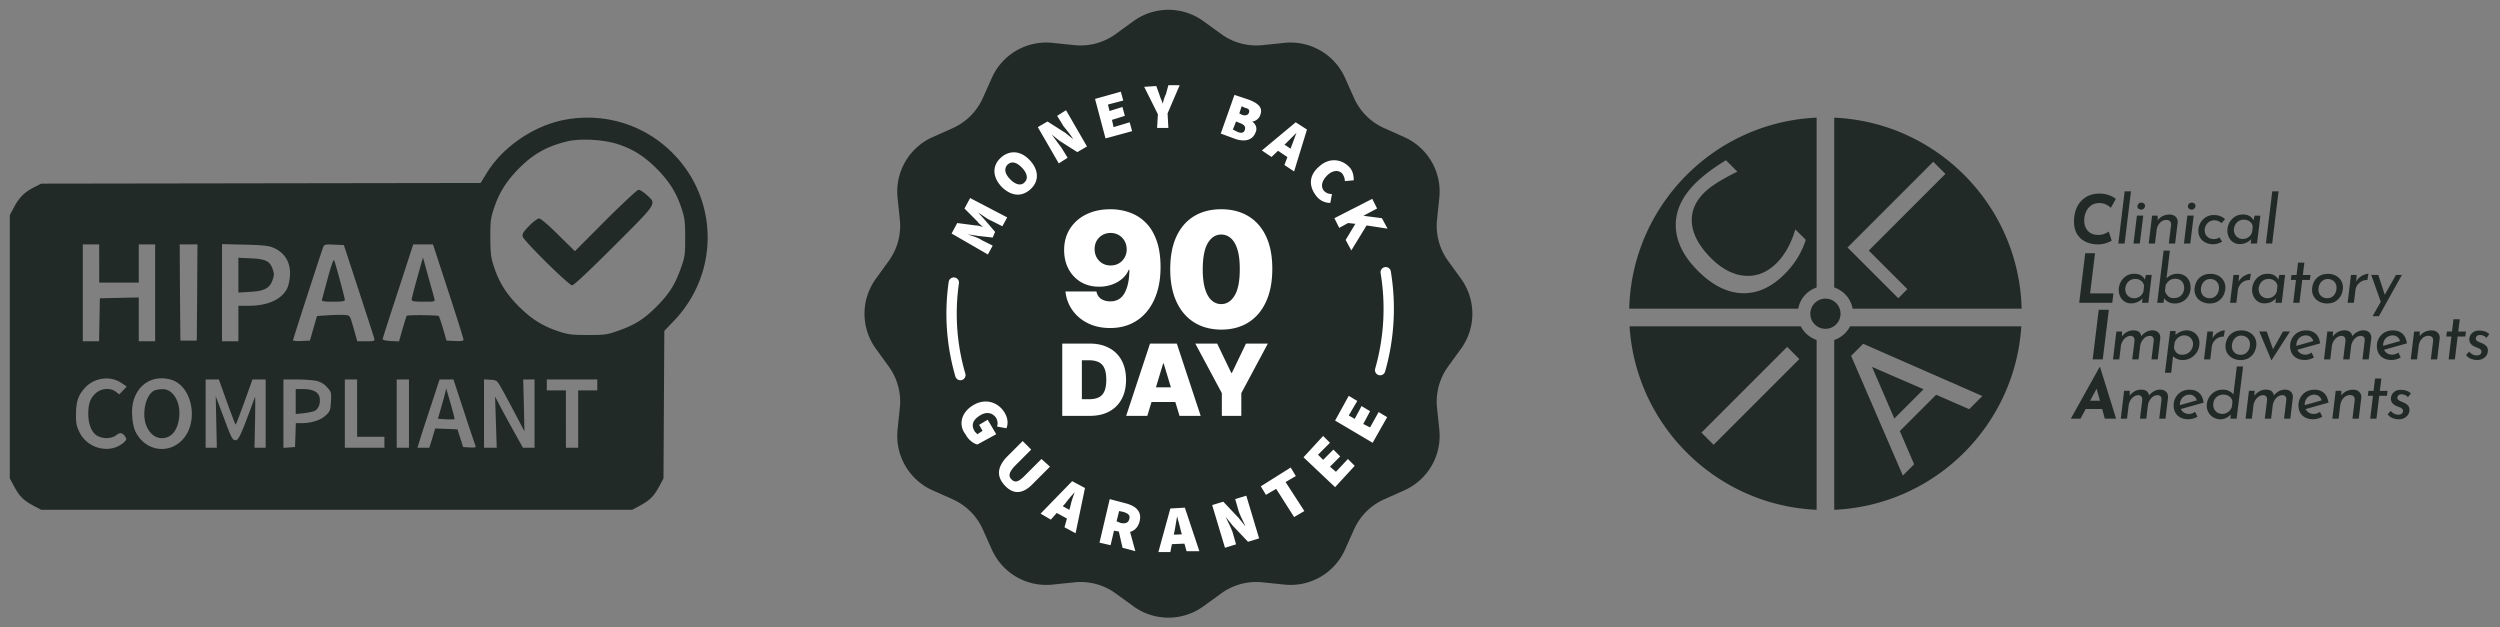
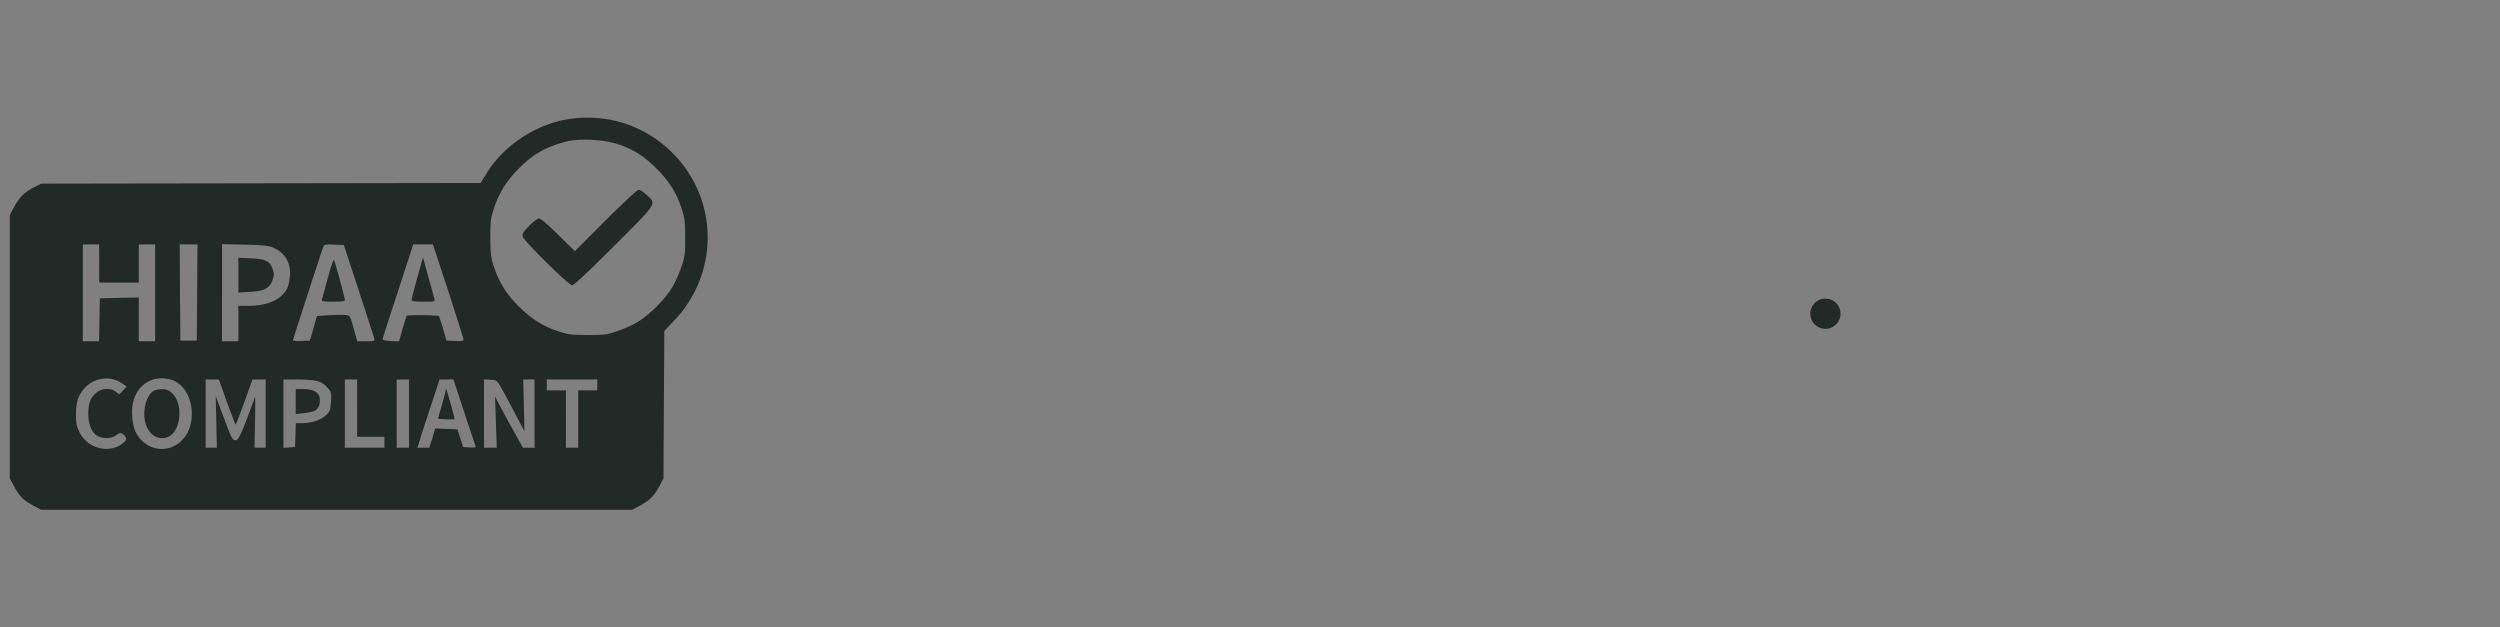
<svg xmlns="http://www.w3.org/2000/svg" width="255" height="64" fill="none">
  <rect width="100%" height="100%" fill="#808080" stroke="none" />
  <path fill="#222A28" d="M57.681 12.204c-3.173.57-6.375 2.742-8.032 5.442l-.627 1.017-44.82.069-.626.32c-1.003.487-1.587 1.044-2.102 2.005L1 21.934v26.865l.474.877c.528.974.96 1.391 2.018 1.948l.71.376h60.273l.71-.376c1.057-.557 1.489-.974 2.018-1.948l.473-.877.084-15.047.945-.988c4.706-4.886 4.621-12.5-.18-17.233-2.854-2.826-6.863-4.051-10.844-3.327Zm5.262 2.478c1.587.5 2.756 1.239 4.037 2.52 1.266 1.266 2.004 2.435 2.533 4.036.32.975.376 1.337.376 2.993 0 1.754-.028 1.962-.432 3.104-.598 1.684-1.183 2.617-2.477 3.925-1.28 1.28-2.214 1.88-3.926 2.478-1.14.404-1.35.431-3.104.431-1.657 0-2.018-.055-2.992-.375-1.601-.53-2.77-1.267-4.037-2.534s-2.005-2.436-2.534-4.037c-.32-.974-.361-1.336-.375-2.992 0-1.67.042-2.005.375-2.993.529-1.6 1.267-2.755 2.534-4.05 1.49-1.504 2.895-2.283 5.01-2.785 1.281-.292 3.62-.167 5.012.279ZM10.118 26.875v1.95h4.036v-3.898h1.67v9.883h-1.67V30.34l-3.967.084-.084 4.385H8.446v-9.883h1.671v1.948Zm9.994 2.951-.041 4.914H18.4l-.042-4.914-.028-4.9h1.81l-.029 4.9Zm7.753-4.565c1.24.528 1.838 1.587 1.698 3.007-.042.459-.18 1.03-.334 1.266-.626 1.073-1.99 1.657-3.898 1.657h-1.016v3.618h-1.67V24.9l2.339.055c1.795.042 2.45.112 2.881.307Zm8.714 4.329c.821 2.52 1.545 4.732 1.587 4.9.07.305.041.32-.822.32h-.905l-.223-.808c-.542-1.907-.487-1.795-.96-1.865-.237-.028-.988-.028-1.684.014l-1.24.083-.723 2.506-.863.042c-.473.028-.862-.014-.862-.07 0-.11 2.825-8.81 3.062-9.451.125-.334.18-.348 1.142-.306l.988.041 1.503 4.594Zm9.145.111c.863 2.631 1.559 4.858 1.559 4.956 0 .11-.25.153-.863.125l-.877-.042-.348-1.21c-.194-.669-.404-1.254-.445-1.295-.097-.097-3.16-.126-3.257-.028-.042.028-.223.64-.431 1.337l-.362 1.28-.849-.041c-.473-.028-.835-.111-.822-.18 0-.084.71-2.284 1.574-4.915l1.545-4.76h2.018l1.558 4.773Zm-33.352 9.354.557.376-.375.39-.39.404-.348-.265c-.529-.417-1.42-.375-1.991.098-.599.5-.821 1.1-.821 2.157 0 1.1.375 1.963.96 2.255.598.32 1.434.278 1.893-.084.403-.32.668-.264.96.223.125.195.07.307-.265.585-1.364 1.114-3.563.585-4.412-1.044-.32-.626-.39-.918-.39-1.781 0-1.364.208-2.005.863-2.757.961-1.086 2.59-1.336 3.76-.557Zm5.053-.334c2.227.626 2.91 4.413 1.128 6.194-1.448 1.462-3.745 1.044-4.706-.835-.361-.696-.487-2.2-.264-3.076.46-1.838 2.047-2.784 3.842-2.283Zm5.721 2.283c.459 1.267.85 2.297.891 2.297.042 0 .432-1.03.89-2.297l.822-2.297h1.35v6.96h-1.141l.056-2.645c.027-1.46.027-2.603 0-2.547-1.448 3.953-1.671 4.426-1.991 4.426-.307 0-.418-.208-1.17-2.241l-.849-2.24.112 5.247h-1.142v-6.96h1.35l.822 2.297Zm9.187-2.143c.404.11.752.32 1.044.654.418.46.432.543.376 1.461-.056.905-.084.989-.557 1.42-.515.473-1.448.766-2.478.766h-.543l-.083 2.435-.585.042-.598.041v-6.973h1.406c.765 0 1.67.07 2.018.154Zm4.093 2.77v2.923h2.784v1.114h-4.037v-6.96h1.252v2.922Zm5.29 4.036h-1.253v-6.96h1.252v6.96Zm5.623-3.66a193.904 193.904 0 0 0 1.17 3.493c.041.14-.098.167-.6.14l-.667-.042-.585-1.81-2.269-.083-.292.988-.306.975h-1.21l.444-1.434c.251-.78.766-2.339 1.141-3.48l.669-2.046h1.419l1.086 3.298Zm3.814-2.395c.264.459.891 1.628 1.406 2.603l.933 1.781-.056-2.644-.07-2.645h1.156v6.96h-1.184l-.835-1.503c-.459-.822-1.1-1.991-1.42-2.604l-.585-1.113.167 5.22H49.37v-6.974l.655.043c.64.041.669.055 1.128.876Zm9.771-.348v.557h-1.95v5.847h-1.252V39.82h-1.948v-1.114h5.15v.557Z" />
  <path fill="#222A28" d="m61.76 22.49-3.119 3.132-1.698-1.67c-.988-.989-1.795-1.67-1.949-1.67-.153 0-.612.333-1.016.751-.598.612-.723.822-.668 1.086.111.445 4.704 4.983 5.053 4.983.167 0 1.782-1.517 4.288-4.023 4.496-4.496 4.342-4.26 3.285-5.22-.307-.278-.668-.501-.808-.501-.125.001-1.642 1.407-3.368 3.132ZM24.315 29.84l1.156-.07c1.475-.07 2.032-.361 2.324-1.197.181-.515.181-.654 0-1.169-.278-.78-.71-.988-2.255-1.058l-1.225-.055v3.55ZM33.433 28.365c-.306 1.127-.57 2.13-.598 2.227-.043.14.236.18 1.14.18.933 0 1.198-.04 1.198-.194 0-.194-.905-3.55-1.086-4.022-.07-.154-.292.5-.654 1.809ZM42.926 27.015c-.11.417-.375 1.35-.57 2.06-.195.71-.362 1.378-.362 1.49 0 .166.236.208 1.197.208 1.17 0 1.197 0 1.113-.32-.042-.168-.32-1.184-.627-2.256l-.528-1.935-.223.753ZM15.713 39.848c-.835.418-1.266 2.283-.807 3.522.32.822.918 1.323 1.6 1.323.96 0 1.615-.765 1.768-2.116.181-1.545-.612-2.909-1.698-2.881-.306 0-.682.069-.863.152ZM30.162 42.229l.835-.084c.474-.056.975-.167 1.127-.25.376-.195.585-.78.474-1.35-.111-.572-.696-.864-1.74-.864h-.696v2.548ZM45.362 40.252a45.73 45.73 0 0 1-.431 1.545l-.264.919.835.056c.459.014.849.014.863-.028.014-.041-.167-.752-.404-1.587l-.445-1.53-.154.625Z" />
  <g clip-path="url(#a)">
-     <path fill="#222A28" d="M115.614 2.156a6.08 6.08 0 0 1 7.134 0l1.827 1.324a6.08 6.08 0 0 0 4.194 1.124l2.245-.233a6.082 6.082 0 0 1 6.178 3.567l.921 2.06a6.075 6.075 0 0 0 3.07 3.07l2.06.921a6.08 6.08 0 0 1 3.567 6.178l-.233 2.245a6.081 6.081 0 0 0 1.124 4.194l1.324 1.827a6.082 6.082 0 0 1 0 7.134l-1.324 1.828a6.082 6.082 0 0 0-1.124 4.193l.233 2.245a6.08 6.08 0 0 1-3.567 6.178l-2.06.92a6.075 6.075 0 0 0-3.07 3.07l-.921 2.061a6.082 6.082 0 0 1-6.178 3.567l-2.245-.233a6.08 6.08 0 0 0-4.194 1.124l-1.827 1.324a6.08 6.08 0 0 1-7.134 0l-1.828-1.324a6.08 6.08 0 0 0-4.193-1.124l-2.245.233a6.08 6.08 0 0 1-6.178-3.567l-.921-2.06a6.08 6.08 0 0 0-3.07-3.07l-2.06-.921a6.08 6.08 0 0 1-3.567-6.178l.232-2.245a6.08 6.08 0 0 0-1.123-4.194l-1.324-1.827a6.08 6.08 0 0 1 0-7.134l1.324-1.828a6.08 6.08 0 0 0 1.123-4.193l-.232-2.245a6.08 6.08 0 0 1 3.567-6.178l2.06-.92a6.08 6.08 0 0 0 3.07-3.07l.921-2.061a6.08 6.08 0 0 1 6.178-3.567l2.245.233a6.08 6.08 0 0 0 4.193-1.124l1.828-1.324Z" />
    <path fill="#fff" d="M113.264 21.344c.687 0 1.337.11 1.951.328a4.34 4.34 0 0 1 1.63 1.02c.476.463.848 1.07 1.117 1.819.272.744.411 1.646.414 2.706.004.967-.117 1.836-.362 2.608-.242.768-.589 1.422-1.042 1.963a4.515 4.515 0 0 1-1.624 1.244c-.63.284-1.332.426-2.107.426-.872 0-1.638-.167-2.298-.5a4.164 4.164 0 0 1-1.577-1.348 3.894 3.894 0 0 1-.686-1.883h3.156c.076.357.245.616.506.777.261.158.561.236.899.236.675 0 1.168-.291 1.479-.875.315-.587.474-1.37.478-2.349h-.069c-.15.36-.376.67-.679.927a3.259 3.259 0 0 1-1.06.593 3.912 3.912 0 0 1-1.278.207c-.71 0-1.332-.159-1.865-.477a3.388 3.388 0 0 1-1.25-1.32c-.299-.56-.451-1.197-.455-1.91-.004-.837.194-1.57.593-2.2a4.03 4.03 0 0 1 1.664-1.468c.71-.35 1.532-.524 2.465-.524Zm.023 2.418c-.319 0-.603.073-.852.219-.246.146-.44.343-.582.593-.138.25-.205.531-.202.846.004.315.075.597.213.847.143.25.334.447.576.593.246.146.528.218.847.218.234 0 .451-.04.65-.12.2-.085.373-.202.518-.352.15-.153.265-.33.346-.53.084-.203.125-.422.121-.656a1.726 1.726 0 0 0-.219-.846 1.6 1.6 0 0 0-.581-.593 1.605 1.605 0 0 0-.835-.219ZM124.569 33.62c-1.071-.005-1.996-.252-2.776-.743-.779-.492-1.38-1.2-1.802-2.125-.422-.925-.631-2.034-.627-3.328.003-1.297.214-2.4.633-3.305.422-.906 1.021-1.595 1.796-2.067.78-.472 1.705-.708 2.776-.708 1.07 0 1.996.238 2.775.714.779.472 1.38 1.16 1.802 2.067.422.906.631 2.005.628 3.299 0 1.301-.212 2.414-.634 3.34-.422.925-1.023 1.633-1.802 2.124-.775.488-1.699.731-2.769.731Zm0-2.603c.552 0 1.005-.288 1.358-.864.357-.58.534-1.49.53-2.73 0-.809-.081-1.471-.242-1.985-.161-.515-.384-.895-.668-1.14a1.439 1.439 0 0 0-.978-.375c-.553 0-1.004.28-1.354.84-.349.561-.527 1.448-.535 2.66-.004.826.075 1.506.236 2.04.161.529.384.92.668 1.174.288.253.616.38.985.38ZM111.185 42.417h-2.836v-7.37h2.807c.758 0 1.413.148 1.965.443a3.05 3.05 0 0 1 1.281 1.266c.302.55.454 1.208.454 1.976s-.15 1.428-.45 1.98c-.3.549-.725.97-1.274 1.266-.55.293-1.198.439-1.947.439Zm-.835-1.699h.763c.365 0 .675-.058.932-.176.259-.117.456-.32.59-.608.137-.288.205-.688.205-1.202 0-.513-.069-.914-.208-1.202a1.198 1.198 0 0 0-.605-.608c-.264-.118-.588-.176-.972-.176h-.705v3.972ZM117.028 42.417h-2.159l2.432-7.37h2.735l2.433 7.37h-2.159l-1.612-5.34h-.058l-1.612 5.34Zm-.403-2.908h4.059v1.497h-4.059V39.51ZM121.922 35.047h2.231l1.439 2.994h.058l1.439-2.994h2.231l-2.706 5.053v2.317h-1.986v-2.318l-2.706-5.052ZM97.062 23.818l.575-1.069 1.891.247c.247 0 .493.082.74.164-.165-.164-.411-.329-.576-.575l-1.315-1.316.576-1.068 3.781 1.973-.493.904-1.151-.576c-.411-.164-.904-.575-1.315-.822l.739.822.987 1.151-.247.576-1.48-.165-1.068-.164c.411.164 1.069.329 1.397.575l1.151.576-.493.904-3.699-2.137ZM102.241 19.132c-.987-.986-1.069-2.137-.247-2.96.822-.821 1.973-.903 2.959.083.987.986 1.069 2.137.247 2.96-.822.821-1.891.904-2.959-.083Zm1.972-2.055c-.575-.575-1.068-.658-1.479-.247-.329.412-.247.905.329 1.48.575.576 1.15.658 1.479.247.329-.33.247-.904-.329-1.48ZM105.857 12.967l.987-.575 1.808 1.15.822.658c-.246-.411-.657-.904-.986-1.315l-.658-1.069.904-.575 2.138 3.699-.987.575-1.808-1.15-.822-.658c.329.41.657.904.986 1.315l.658 1.069-.904.575-2.138-3.699ZM111.693 10.09l2.631-.74.247.904-1.562.411.164.658 1.315-.411.247.904-1.315.411.164.74 1.644-.493.247.904-2.713.74-1.069-4.028ZM118.105 11.652l-1.397-2.795 1.233-.082.329.904c.082.329.246.575.328.904.083-.329.165-.657.329-.986l.247-.904h1.151l-1.233 2.877.082 1.48h-1.151l.082-1.398ZM125.914 9.679l1.48.493c.822.329 1.479.74 1.151 1.562-.083.329-.494.658-.822.658.328.246.575.657.328 1.15-.328.822-1.15.905-1.972.658l-1.562-.575 1.397-3.946Zm.329 3.781c.411.165.658.082.74-.246.082-.33-.082-.494-.493-.658l-.411-.164-.329.822.493.246Zm.493-1.726c.329.082.576 0 .658-.247.082-.246 0-.41-.411-.493l-.329-.164-.247.74.329.164ZM132.162 12.474l1.15.74-1.315 4.274-.986-.657.74-1.973c.164-.411.328-.905.493-1.316l-.987.987-1.561 1.48-.987-.658 3.453-2.877Zm-1.727 1.89 1.727 1.151-.494.74-1.726-1.15.493-.74ZM134.545 16.995c1.069-.986 2.302-.74 3.042 0 .411.41.493.904.493 1.397l-.904.082a1.33 1.33 0 0 0-.247-.74c-.329-.41-.986-.41-1.562.165-.575.575-.657 1.15-.329 1.562.247.247.494.329.822.329l-.164.904a1.754 1.754 0 0 1-1.397-.658c-.74-.904-.905-2.055.246-3.041ZM139.97 20.283l.494.986-1.398.74 1.891.247.575 1.068-2.137-.329-1.562 2.549-.575-1.069.986-1.644-.74-.082-.904.493-.493-.986 3.863-1.973ZM99.261 41.331c1.306-.783 2.612-.26 3.222.784.348.61.348 1.132.174 1.567l-.958-.174c.087-.261.087-.522-.087-.87-.348-.523-.958-.697-1.654-.262-.697.435-.958.958-.522 1.654l.26.262.523-.349-.348-.61.871-.522.87 1.48-1.915 1.045c-.436-.087-.958-.522-1.22-1.044-.696-.871-.522-2.177.784-2.96ZM102.657 46.642l1.655-1.654.87.87-1.741 1.742c-.522.61-.609.958-.261 1.306.348.349.696.261 1.306-.348l1.741-1.741.871.783-1.654 1.654c-1.045 1.132-2.003 1.22-2.874.349-.87-.87-.957-1.829.087-2.96ZM109.361 49.08l1.306.697-.957 4.615-1.132-.61.609-2.176c.087-.436.262-.958.436-1.394-.349.349-.697.784-.958 1.132L107.185 53l-1.045-.61 3.221-3.309Zm-1.654 2.177 1.916 1.045-.436.784-1.915-1.045.435-.784ZM113.192 50.909l1.655.435c.957.261 1.654.784 1.393 1.829-.261 1.044-1.132 1.306-2.09 1.044l-.522-.087-.349 1.48-1.131-.26 1.044-4.441Zm1.132 2.438c.436.087.784 0 .871-.436.087-.348-.087-.522-.61-.696l-.435-.087-.261 1.045.435.174Zm-.261.61.958-.61.783 2.873-1.306-.348-.435-1.916ZM119.374 51.867l1.481-.087 1.48 4.44h-1.306l-.61-2.177c-.087-.435-.261-.957-.348-1.393-.087.436-.174 1.045-.261 1.48l-.436 2.177h-1.219l1.219-4.44Zm-.348 2.699 2.177-.087v.957l-2.177.087v-.957ZM123.641 51.518l1.132-.348 1.567 1.654.696.871c-.174-.435-.522-1.045-.696-1.567l-.349-1.22 1.132-.348 1.306 4.354-1.131.348-1.568-1.654-.696-.87c.174.434.522 1.044.696 1.566l.349 1.22-1.132.348-1.306-4.354ZM130.171 49.864l-1.045.61-.522-.871 3.047-1.916.523.871-1.045.61 1.915 2.96-1.045.61-1.828-2.874ZM132.957 46.642l2.003-2.176.696.696-1.219 1.22.523.522 1.045-1.045.696.696-1.045 1.045.61.523 1.219-1.306.696.696-2.002 2.177-3.222-3.048ZM136.179 42.898l1.393-2.525.87.523-.87 1.48.609.348.697-1.306.871.523-.697 1.306.697.348.87-1.567.871.522-1.48 2.612-3.831-2.264Z" />
-     <path stroke="#fff" stroke-linecap="round" stroke-width="1.054" d="M141.343 27.766c.552 3.33.358 6.74-.569 9.986M97.958 38.258a22.294 22.294 0 0 1-.669-9.434" />
  </g>
  <path fill="#222A28" d="M186.194 33.54a1.54 1.54 0 1 0 0-3.08 1.54 1.54 0 0 0 0 3.08Z" />
-   <path fill="#222A28" fill-rule="evenodd" d="M183.418 31.487h-17.237c.265-10.513 8.652-19.024 19.115-19.487v17.323a2.828 2.828 0 0 0-1.878 2.164Zm-1.384-3.533c-1.358 1.358-2.807 2.01-4.345 1.952-1.538-.057-3.037-.816-4.499-2.277-1.457-1.457-2.21-2.965-2.259-4.523-.05-1.558.611-3.021 1.982-4.392.783-.784 1.829-1.574 3.137-2.37l1.164 1.165c-1.611.784-2.742 1.5-3.391 2.15-.95.95-1.363 2.005-1.241 3.167.122 1.162.768 2.328 1.938 3.497 1.114 1.115 2.271 1.716 3.471 1.805 1.199.089 2.279-.348 3.24-1.309.827-.827 1.459-1.967 1.896-3.42l1.064 1.063c-.418 1.308-1.137 2.472-2.157 3.492ZM206.208 31.487h-17.237a2.83 2.83 0 0 0-1.879-2.164V12c10.464.463 18.85 8.974 19.116 19.487Zm-17.76-6.243 8.744-8.744 1.24 1.24-7.816 7.817 3.935 3.934-.928.928-5.175-5.175ZM206.174 33.283C205.53 43.44 197.299 51.548 187.092 52V34.677a2.833 2.833 0 0 0 1.617-1.394h17.465Zm-5.313 8.453-3.374-1.47-3.704 3.703 1.459 3.386-1.151 1.152-5.276-12.212 1.229-1.229 12.158 5.33-1.341 1.34Zm-4.656-2.032-5.258-2.28 2.275 5.264 2.983-2.984ZM183.679 33.283a2.836 2.836 0 0 0 1.617 1.394V52c-10.207-.452-18.437-8.56-19.081-18.717h17.464Zm-10.132 10.842 8.744-8.743 1.24 1.24-8.743 8.744-1.241-1.24ZM215.396 24.544a2.54 2.54 0 0 1-.58.254c-.264.087-.547.13-.849.13-.394 0-.774-.075-1.141-.226a2.056 2.056 0 0 1-.914-.752c-.242-.35-.364-.808-.364-1.371 0-.504.094-.97.282-1.399.188-.428.479-.774.873-1.037.394-.264.879-.395 1.456-.395.344 0 .657.051.938.154.282.104.521.23.718.382l-.508.914a2.098 2.098 0 0 0-.505-.344 1.462 1.462 0 0 0-.656-.144c-.307 0-.578.075-.811.227a1.51 1.51 0 0 0-.546.635 2.122 2.122 0 0 0-.196.931c0 .435.127.787.381 1.055.254.268.599.402 1.034.402.252 0 .456-.032.612-.096.155-.064.313-.145.474-.24l.302.92ZM217.361 19.514l-.652 5.325h-.64l.646-5.325h.646Zm1.251 2.48-.351 2.845h-.646l.351-2.844h.646Zm-.591-.94a.387.387 0 0 1 .398-.385c.097 0 .183.028.258.086a.28.28 0 0 1 .114.236c0 .11-.039.203-.117.279a.399.399 0 0 1-.289.113.431.431 0 0 1-.258-.093.29.29 0 0 1-.106-.237Zm3.257.83c.256 0 .461.07.615.207.153.137.23.318.23.543a.53.53 0 0 1-.007.103l-.254 2.102h-.646l.234-1.882c.013-.16-.021-.288-.103-.382-.083-.093-.211-.14-.385-.14-.252 0-.471.1-.656.302a1.333 1.333 0 0 0-.334.77l-.165 1.332h-.639l.344-2.844h.577l-.007.474c.134-.18.308-.326.509-.426.206-.106.435-.158.687-.158Zm2.48.11-.35 2.845h-.646l.35-2.844h.646Zm-.591-.94c0-.106.038-.196.114-.272a.384.384 0 0 1 .285-.113c.096 0 .182.028.258.086a.282.282 0 0 1 .113.236c0 .11-.039.203-.117.279a.398.398 0 0 1-.288.113.431.431 0 0 1-.258-.093.288.288 0 0 1-.107-.237Zm3.491 3.593a1.766 1.766 0 0 1-.454.196 1.723 1.723 0 0 1-1.168-.069 1.363 1.363 0 0 1-.57-.454c-.156-.208-.234-.468-.234-.78a1.648 1.648 0 0 1 .743-1.373c.238-.156.517-.234.838-.234.472 0 .854.142 1.147.426l-.371.398a1.108 1.108 0 0 0-.319-.206 1.03 1.03 0 0 0-.416-.082c-.17 0-.33.044-.481.134a.986.986 0 0 0-.361.37c-.09.161-.136.343-.134.527 0 .251.087.462.261.632.174.17.399.254.674.254.206 0 .396-.055.57-.165l.275.426Zm3.903-2.652-.344 2.844h-.646l.055-.453a1.559 1.559 0 0 1-.481.357 1.49 1.49 0 0 1-.714.151 1.107 1.107 0 0 1-.608-.165 1.237 1.237 0 0 1-.457-.491 1.5 1.5 0 0 1-.172-.725c0-.26.064-.519.192-.773a1.61 1.61 0 0 1 .553-.622c.241-.16.521-.24.842-.24.513 0 .873.197 1.079.59l.11-.473h.591Zm-.784 1.12a.757.757 0 0 0-.288-.509.923.923 0 0 0-.598-.2.974.974 0 0 0-.581.166c-.153.11-.266.244-.34.402-.073.158-.11.312-.11.464 0 .275.086.499.258.673a.892.892 0 0 0 .663.261.941.941 0 0 0 .57-.186c.17-.123.291-.293.365-.508l.061-.563Zm2.639-3.6-.653 5.324h-.639l.646-5.325h.646ZM213.692 25.829l-.502 4.095h2.378l-.117.962h-3.374l.619-5.057h.996ZM219.477 28.041l-.343 2.845h-.646l.055-.453a1.567 1.567 0 0 1-1.196.508 1.114 1.114 0 0 1-.608-.165 1.252 1.252 0 0 1-.457-.491 1.512 1.512 0 0 1-.171-.725c0-.261.064-.519.192-.773.127-.252.317-.467.553-.622.241-.16.521-.24.842-.24.513 0 .873.197 1.079.59l.11-.474h.59Zm-.783 1.12a.758.758 0 0 0-.288-.508.924.924 0 0 0-.598-.2.974.974 0 0 0-.581.166c-.153.11-.266.243-.34.401-.073.158-.11.313-.11.464 0 .275.086.5.258.674a.892.892 0 0 0 .663.26.941.941 0 0 0 .57-.185c.17-.123.291-.293.364-.508l.062-.564Zm3.402-1.236c.252 0 .479.054.683.164.204.11.366.272.485.485.119.213.178.468.178.766.001.275-.066.547-.196.79-.13.248-.319.447-.566.598a1.644 1.644 0 0 1-.873.227c-.238 0-.448-.05-.629-.148a1.265 1.265 0 0 1-.443-.395l-.055.474h-.646l.653-5.325h.639l-.344 2.845c.124-.147.283-.264.478-.35.195-.088.407-.131.636-.131Zm-.358 2.48c.238 0 .435-.053.591-.158a.973.973 0 0 0 .344-.392c.073-.155.11-.314.11-.474 0-.288-.082-.519-.244-.69-.163-.172-.386-.258-.67-.258-.22 0-.416.06-.588.182a1.09 1.09 0 0 0-.381.478l-.076.577c.056.194.159.373.299.518.14.145.345.217.615.217Zm3.614.55c-.249 0-.495-.056-.721-.162a1.376 1.376 0 0 1-.57-.48 1.303 1.303 0 0 1-.22-.76c0-.257.057-.51.172-.76a1.46 1.46 0 0 1 .542-.618c.248-.162.559-.244.935-.244a1.65 1.65 0 0 1 .735.169c.226.109.417.277.553.488.14.213.21.459.21.738 0 .238-.054.482-.162.732-.107.25-.284.462-.529.636-.245.174-.56.26-.945.26Zm.021-.536a.875.875 0 0 0 .539-.162.974.974 0 0 0 .32-.402 1.24 1.24 0 0 0 .103-.495.906.906 0 0 0-.131-.504.8.8 0 0 0-.333-.3.942.942 0 0 0-.409-.096.877.877 0 0 0-.539.162.993.993 0 0 0-.323.405c-.07.157-.106.327-.106.498a.9.9 0 0 0 .127.495.807.807 0 0 0 .329.3.95.95 0 0 0 .423.099Zm2.962-1.69c.131-.242.326-.443.563-.581.243-.144.474-.219.694-.223l-.11.639a1.168 1.168 0 0 0-1.013.505 1.15 1.15 0 0 0-.203.518l-.158 1.299h-.639l.343-2.845h.577l-.054.687Zm4.747-.688-.343 2.845h-.646l.055-.453a1.58 1.58 0 0 1-.481.357 1.492 1.492 0 0 1-.715.15 1.113 1.113 0 0 1-.608-.164 1.252 1.252 0 0 1-.457-.491 1.512 1.512 0 0 1-.171-.725c0-.261.064-.519.192-.773a1.6 1.6 0 0 1 .553-.622c.241-.16.521-.24.842-.24.513 0 .872.197 1.079.59l.109-.474h.591Zm-.783 1.12a.762.762 0 0 0-.288-.508.926.926 0 0 0-.598-.2.974.974 0 0 0-.581.166c-.153.11-.267.243-.34.401-.073.158-.11.313-.11.464 0 .275.086.5.258.674a.89.89 0 0 0 .663.26.941.941 0 0 0 .57-.185c.17-.123.291-.293.364-.508l.062-.564Zm2.748-2.37-.157 1.257h.783l-.062.509h-.783l-.282 2.329h-.639l.282-2.33h-.523l.062-.508h.522l.152-1.257h.645Zm2.295 4.164c-.249 0-.495-.056-.721-.162a1.376 1.376 0 0 1-.57-.48 1.303 1.303 0 0 1-.22-.76c0-.257.057-.51.172-.76a1.46 1.46 0 0 1 .542-.618c.248-.162.559-.244.935-.244.261 0 .506.056.735.169.226.109.417.277.553.488.14.213.21.459.21.738 0 .238-.054.482-.162.732-.107.25-.284.462-.529.636-.245.174-.56.26-.945.26Zm.021-.536a.88.88 0 0 0 .54-.162.98.98 0 0 0 .319-.402 1.24 1.24 0 0 0 .103-.495.906.906 0 0 0-.131-.504.8.8 0 0 0-.333-.3.942.942 0 0 0-.408-.096.878.878 0 0 0-.54.162.993.993 0 0 0-.323.405c-.07.157-.106.327-.106.498a.9.9 0 0 0 .127.495.8.8 0 0 0 .33.3c.131.065.275.099.422.099Zm2.962-1.69c.131-.242.326-.443.563-.581.243-.144.474-.219.694-.223l-.11.639a1.168 1.168 0 0 0-1.013.505 1.15 1.15 0 0 0-.203.518l-.158 1.299h-.639l.343-2.845h.578l-.055.687Zm4.672-.688-2.35 4.212h-.646l.838-1.47-.975-2.742h.721l.66 2.02 1.147-2.02h.605ZM215.101 31.6l-.619 5.058h-1.03l.618-5.057h1.031ZM219.539 33.696c.252 0 .451.068.595.203a.705.705 0 0 1 .216.54.65.65 0 0 1-.007.11l-.254 2.109h-.639l.227-1.876.007-.096c0-.266-.128-.408-.385-.426a.867.867 0 0 0-.66.309 1.359 1.359 0 0 0-.343.735l-.165 1.354h-.646l.234-1.876c.023-.33-.108-.504-.392-.522a.81.81 0 0 0-.464.148 1.189 1.189 0 0 0-.357.388 1.33 1.33 0 0 0-.175.515l-.165 1.347h-.639l.343-2.845h.577l-.013.508c.134-.19.311-.347.515-.46.202-.11.424-.165.666-.165.23 0 .413.05.55.151.138.101.218.25.241.447.141-.178.316-.327.515-.436.189-.106.402-.161.618-.162Zm3.491 0c.243 0 .465.055.667.165.197.106.361.264.473.457.115.195.172.418.172.67 0 .311-.074.6-.223.866a1.686 1.686 0 0 1-.622.635 1.722 1.722 0 0 1-.9.237 1.33 1.33 0 0 1-.526-.11 1.218 1.218 0 0 1-.422-.288l-.186 1.697h-.639l.529-4.26h.557l-.014.392c.172-.138.361-.251.564-.337.197-.083.387-.124.57-.124Zm-.447 2.488a1.076 1.076 0 0 0 .962-.557c.095-.165.145-.352.145-.543a.866.866 0 0 0-.88-.873 1.001 1.001 0 0 0-.605.196c-.178.131-.309.308-.391.533l-.069.515a.963.963 0 0 0 .254.509c.138.146.332.22.584.22Zm3.092-1.684c.132-.241.326-.442.564-.58.242-.145.474-.22.694-.224l-.11.64a1.17 1.17 0 0 0-1.014.505 1.16 1.16 0 0 0-.202.518l-.158 1.299h-.639l.343-2.845h.577l-.055.687Zm2.838 2.226c-.249 0-.496-.055-.721-.161a1.387 1.387 0 0 1-.571-.481 1.31 1.31 0 0 1-.22-.76c0-.256.058-.509.172-.759a1.47 1.47 0 0 1 .543-.618c.247-.163.559-.244.935-.244.261 0 .506.056.735.168.225.11.416.278.553.488.14.213.209.46.209.739 0 .238-.053.482-.161.732-.108.25-.284.461-.529.635-.245.174-.56.261-.945.261Zm.021-.535a.875.875 0 0 0 .539-.162.974.974 0 0 0 .32-.402c.068-.16.103-.325.103-.495a.915.915 0 0 0-.131-.505.803.803 0 0 0-.333-.299.947.947 0 0 0-.409-.096.875.875 0 0 0-.539.162.992.992 0 0 0-.323.405 1.24 1.24 0 0 0-.107.498.9.9 0 0 0 .127.495.814.814 0 0 0 .33.299c.131.065.276.1.423.1Zm5.043-2.378-1.876 2.927h-.027l-1.23-2.927h.762l.64 1.8 1.017-1.8h.714Zm1.581 2.364c.206 0 .414-.071.625-.213l.24.494a1.956 1.956 0 0 1-.457.193 1.763 1.763 0 0 1-.477.068c-.454 0-.817-.127-1.089-.38-.273-.255-.409-.609-.409-1.062 0-.257.063-.507.189-.75a1.51 1.51 0 0 1 .563-.594c.25-.153.547-.23.89-.23.371 0 .683.103.935.31.252.205.414.542.487 1.01l-2.329.652a.82.82 0 0 0 .34.375c.15.085.319.129.492.127Zm.054-1.965a.969.969 0 0 0-.518.137.933.933 0 0 0-.344.364 1.04 1.04 0 0 0-.12.495v.069l1.725-.488a.815.815 0 0 0-.275-.42.732.732 0 0 0-.468-.157Zm5.848-.516c.252 0 .45.068.594.203a.705.705 0 0 1 .216.54.799.799 0 0 1-.006.11l-.255 2.109h-.639l.227-1.876.007-.096c0-.266-.128-.408-.385-.426-.252 0-.471.103-.659.309a1.353 1.353 0 0 0-.344.735l-.165 1.354h-.646l.234-1.876c.023-.33-.108-.504-.392-.522a.804.804 0 0 0-.463.148 1.192 1.192 0 0 0-.358.388 1.33 1.33 0 0 0-.175.515l-.165 1.347h-.639l.344-2.845h.577l-.014.508c.135-.19.311-.347.515-.46.202-.11.424-.165.667-.165.229 0 .412.05.55.151.137.101.217.25.24.447.141-.178.316-.327.515-.436.189-.106.402-.161.619-.162Zm2.948 2.48c.206 0 .414-.07.625-.212l.24.494a1.956 1.956 0 0 1-.457.193 1.763 1.763 0 0 1-.477.068c-.454 0-.817-.127-1.089-.38-.273-.255-.409-.609-.409-1.062 0-.257.063-.507.189-.75a1.51 1.51 0 0 1 .563-.594c.25-.153.547-.23.89-.23.371 0 .683.103.935.31.252.205.414.542.487 1.01l-2.329.652a.82.82 0 0 0 .34.375c.15.085.319.129.492.127Zm.054-1.964a.969.969 0 0 0-.518.137.933.933 0 0 0-.344.364 1.04 1.04 0 0 0-.12.495v.069l1.725-.488a.815.815 0 0 0-.275-.42.732.732 0 0 0-.468-.157Zm3.944-.509c.257 0 .462.069.615.206a.693.693 0 0 1 .231.543c0 .046-.003.08-.007.103l-.255 2.103h-.645l.233-1.883c.014-.16-.02-.288-.103-.381-.082-.094-.211-.141-.385-.141-.252 0-.47.1-.656.302a1.338 1.338 0 0 0-.333.77l-.165 1.333h-.639l.344-2.845h.577l-.007.474c.134-.18.308-.325.508-.426.206-.105.435-.158.687-.158Zm2.893-1.14-.158 1.257h.784l-.062.508h-.784l-.281 2.33h-.639l.281-2.33h-.522l.062-.508h.522l.151-1.257h.646Zm1.752 4.156c-.188 0-.386-.037-.594-.113a1.098 1.098 0 0 1-.519-.395l.316-.35c.216.26.479.391.79.391.156 0 .273-.04.351-.12a.365.365 0 0 0 .117-.258.289.289 0 0 0-.083-.213.622.622 0 0 0-.178-.127 6.374 6.374 0 0 0-.351-.14c-.421-.17-.632-.427-.632-.77a.888.888 0 0 1 .436-.763c.154-.096.347-.144.581-.144.174 0 .353.026.536.079.183.052.346.15.488.292l-.302.385a.733.733 0 0 0-.296-.23.895.895 0 0 0-.35-.073.441.441 0 0 0-.32.11.335.335 0 0 0-.113.248c.004.1.046.18.123.237.078.057.167.105.268.144l.206.079c.206.092.365.195.474.31.11.114.165.267.165.46a.94.94 0 0 1-.116.446.946.946 0 0 1-.368.368 1.223 1.223 0 0 1-.629.147ZM214.42 41.715h-1.676l-.536.99h-.983l2.927-5.257h.055l1.636 5.256h-1.155l-.268-.99Zm-.226-.839-.337-1.23-.667 1.23h1.004ZM220.33 39.743c.252 0 .45.067.594.203a.705.705 0 0 1 .216.539.8.8 0 0 1-.006.11l-.255 2.11h-.639l.227-1.877.007-.096c0-.265-.128-.407-.385-.426a.868.868 0 0 0-.66.31 1.358 1.358 0 0 0-.343.735l-.165 1.353h-.646l.234-1.876c.023-.33-.108-.504-.392-.522a.81.81 0 0 0-.464.148 1.202 1.202 0 0 0-.357.388 1.332 1.332 0 0 0-.175.516l-.165 1.346h-.639l.344-2.845h.577l-.014.51c.135-.191.311-.349.515-.461a1.37 1.37 0 0 1 .667-.165c.229 0 .412.05.549.151.138.1.218.25.241.447.141-.179.316-.327.515-.437.189-.105.402-.16.619-.161Zm2.947 2.48c.206 0 .415-.07.625-.213l.241.495a1.955 1.955 0 0 1-.934.261c-.454 0-.817-.127-1.089-.381-.273-.254-.409-.608-.409-1.062 0-.256.063-.506.189-.749a1.51 1.51 0 0 1 .563-.594c.25-.154.546-.23.89-.23.371 0 .682.103.934.309.252.206.415.543.488 1.01l-2.329.653c.078.164.191.29.34.374a.978.978 0 0 0 .491.127Zm.055-1.965a.964.964 0 0 0-.518.138.931.931 0 0 0-.344.364 1.04 1.04 0 0 0-.12.494v.07l1.724-.489a.806.806 0 0 0-.274-.419.732.732 0 0 0-.468-.158Zm5.463-2.879-.66 5.325h-.639l.048-.426c-.325.325-.675.488-1.051.488-.266 0-.505-.062-.718-.185a1.354 1.354 0 0 1-.502-.502 1.373 1.373 0 0 1-.182-.694 1.665 1.665 0 0 1 .78-1.409c.25-.155.537-.233.862-.233.225 0 .431.044.619.134.188.09.339.207.453.354l.351-2.852h.639Zm-1.086 3.594a.768.768 0 0 0-.295-.52.972.972 0 0 0-.625-.202 1.02 1.02 0 0 0-.743.289c-.197.192-.295.442-.295.749 0 .27.087.492.261.666.174.174.401.261.68.261a.95.95 0 0 0 .577-.192c.174-.128.306-.305.378-.508l.062-.543Zm5.353-1.23c.252 0 .45.067.594.203a.705.705 0 0 1 .217.539.776.776 0 0 1-.007.11l-.254 2.11h-.64l.227-1.877.007-.096c0-.265-.128-.407-.385-.426a.864.864 0 0 0-.659.31 1.352 1.352 0 0 0-.344.735l-.165 1.353h-.646l.234-1.876c.023-.33-.108-.504-.392-.522a.804.804 0 0 0-.463.148 1.194 1.194 0 0 0-.358.388 1.332 1.332 0 0 0-.175.516l-.165 1.346h-.639l.344-2.845h.577l-.014.51c.135-.191.311-.349.515-.461a1.37 1.37 0 0 1 .667-.165c.229 0 .412.05.549.151.138.1.218.25.241.447.141-.179.316-.327.515-.437.189-.105.402-.16.619-.161Zm2.947 2.48c.207 0 .415-.07.626-.213l.24.495a1.96 1.96 0 0 1-.934.261c-.454 0-.817-.127-1.089-.381-.273-.254-.409-.608-.409-1.062 0-.256.063-.506.189-.749a1.51 1.51 0 0 1 .563-.594c.25-.154.547-.23.89-.23.371 0 .683.103.935.309.252.206.414.543.487 1.01l-2.329.653c.078.164.191.29.34.374a.978.978 0 0 0 .491.127Zm.055-1.965a.967.967 0 0 0-.518.138.938.938 0 0 0-.344.364 1.04 1.04 0 0 0-.12.494v.07l1.725-.489a.814.814 0 0 0-.275-.419.732.732 0 0 0-.468-.158Zm3.944-.508c.257 0 .462.068.615.206a.692.692 0 0 1 .231.543c0 .045-.003.08-.007.103l-.254 2.102h-.646l.233-1.883c.014-.16-.02-.287-.103-.38-.082-.095-.21-.142-.385-.142-.252 0-.47.101-.656.303a1.338 1.338 0 0 0-.333.77l-.165 1.332h-.639l.343-2.845h.578l-.007.475a1.44 1.44 0 0 1 .508-.426c.206-.106.435-.158.687-.158Zm2.893-1.141-.158 1.258h.784l-.062.508h-.784l-.281 2.33h-.639l.281-2.33h-.522l.062-.508h.522l.151-1.258h.646Zm1.752 4.157c-.188 0-.386-.038-.594-.113a1.102 1.102 0 0 1-.519-.395l.316-.35c.216.26.479.39.79.39.156 0 .273-.04.351-.12a.365.365 0 0 0 .117-.257.288.288 0 0 0-.083-.213.621.621 0 0 0-.178-.127 6.02 6.02 0 0 0-.351-.141c-.421-.17-.632-.426-.632-.77a.888.888 0 0 1 .436-.763c.154-.096.347-.144.581-.144.174 0 .353.027.536.08.185.053.353.154.488.291l-.303.385a.732.732 0 0 0-.295-.23.9.9 0 0 0-.351-.072.44.44 0 0 0-.319.11.335.335 0 0 0-.113.247c.004.101.046.18.123.237.083.06.173.108.268.145l.206.079c.207.091.365.194.475.309a.64.64 0 0 1 .164.46c0 .151-.039.3-.116.447a.948.948 0 0 1-.368.367 1.224 1.224 0 0 1-.629.148Z" clip-rule="evenodd" />
  <defs>
    <clipPath id="a">
-       <path fill="#fff" d="M88.18 1h62v62h-62z" />
-     </clipPath>
+       </clipPath>
  </defs>
</svg>